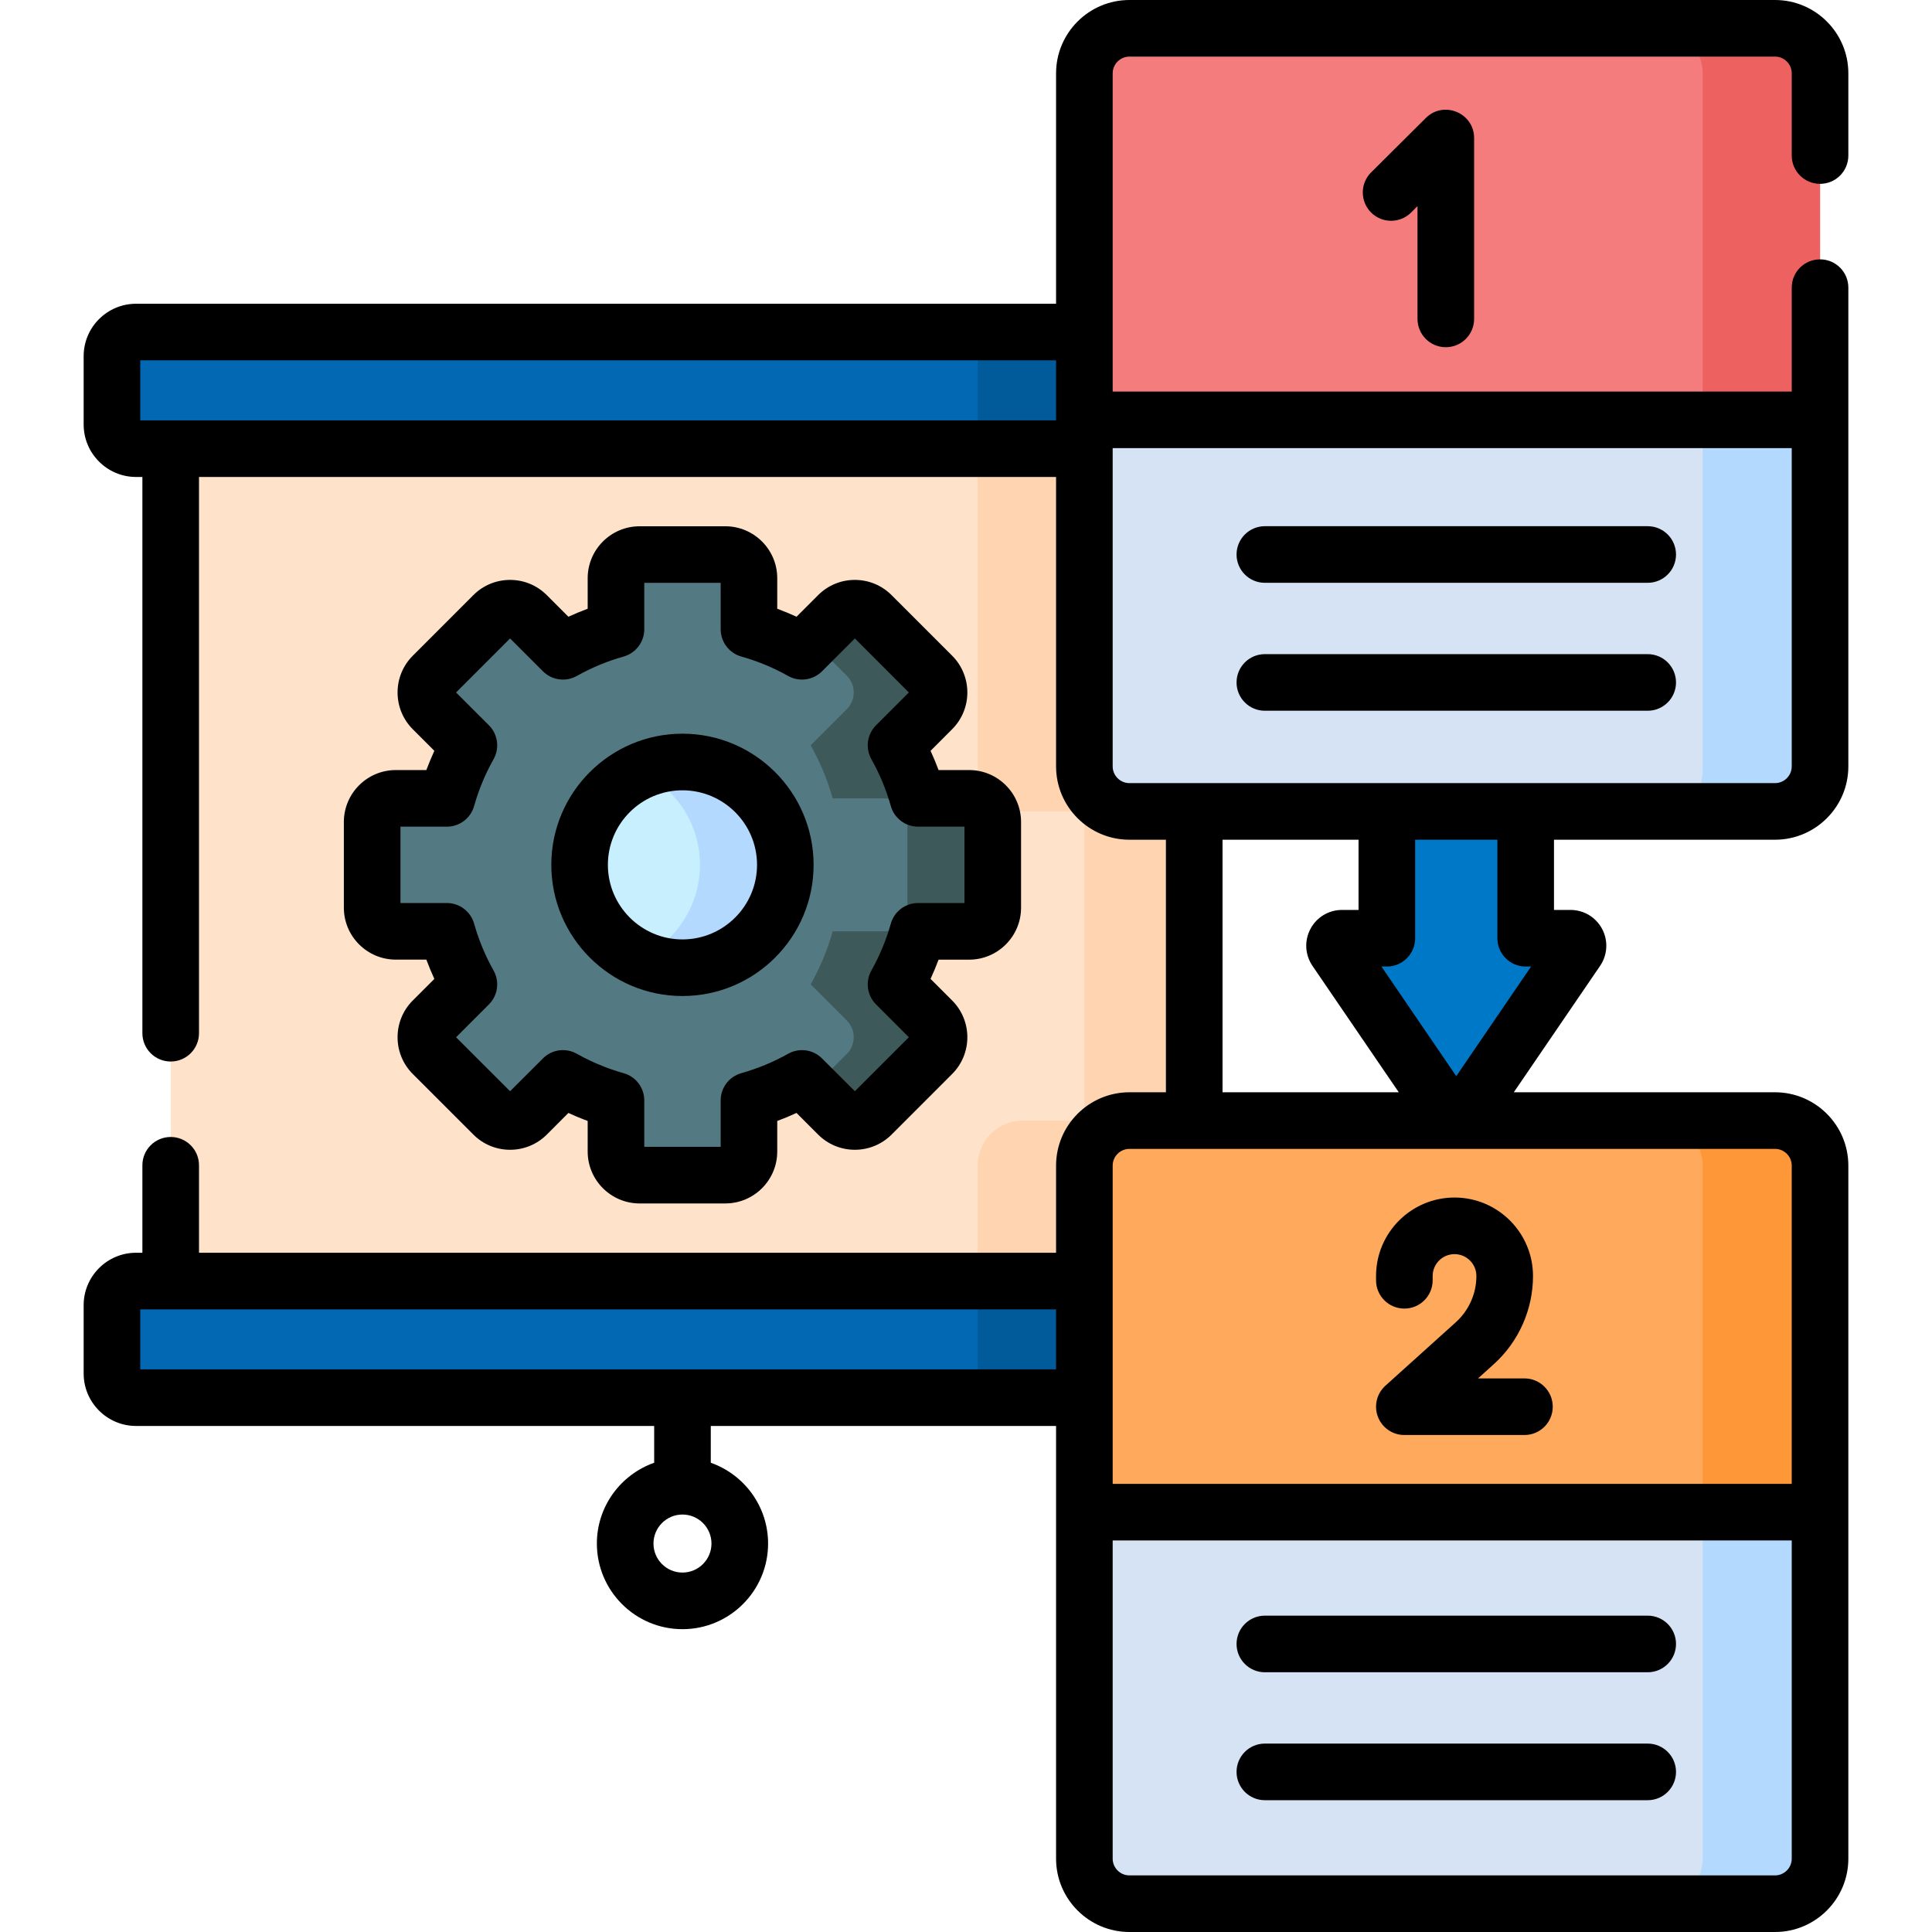
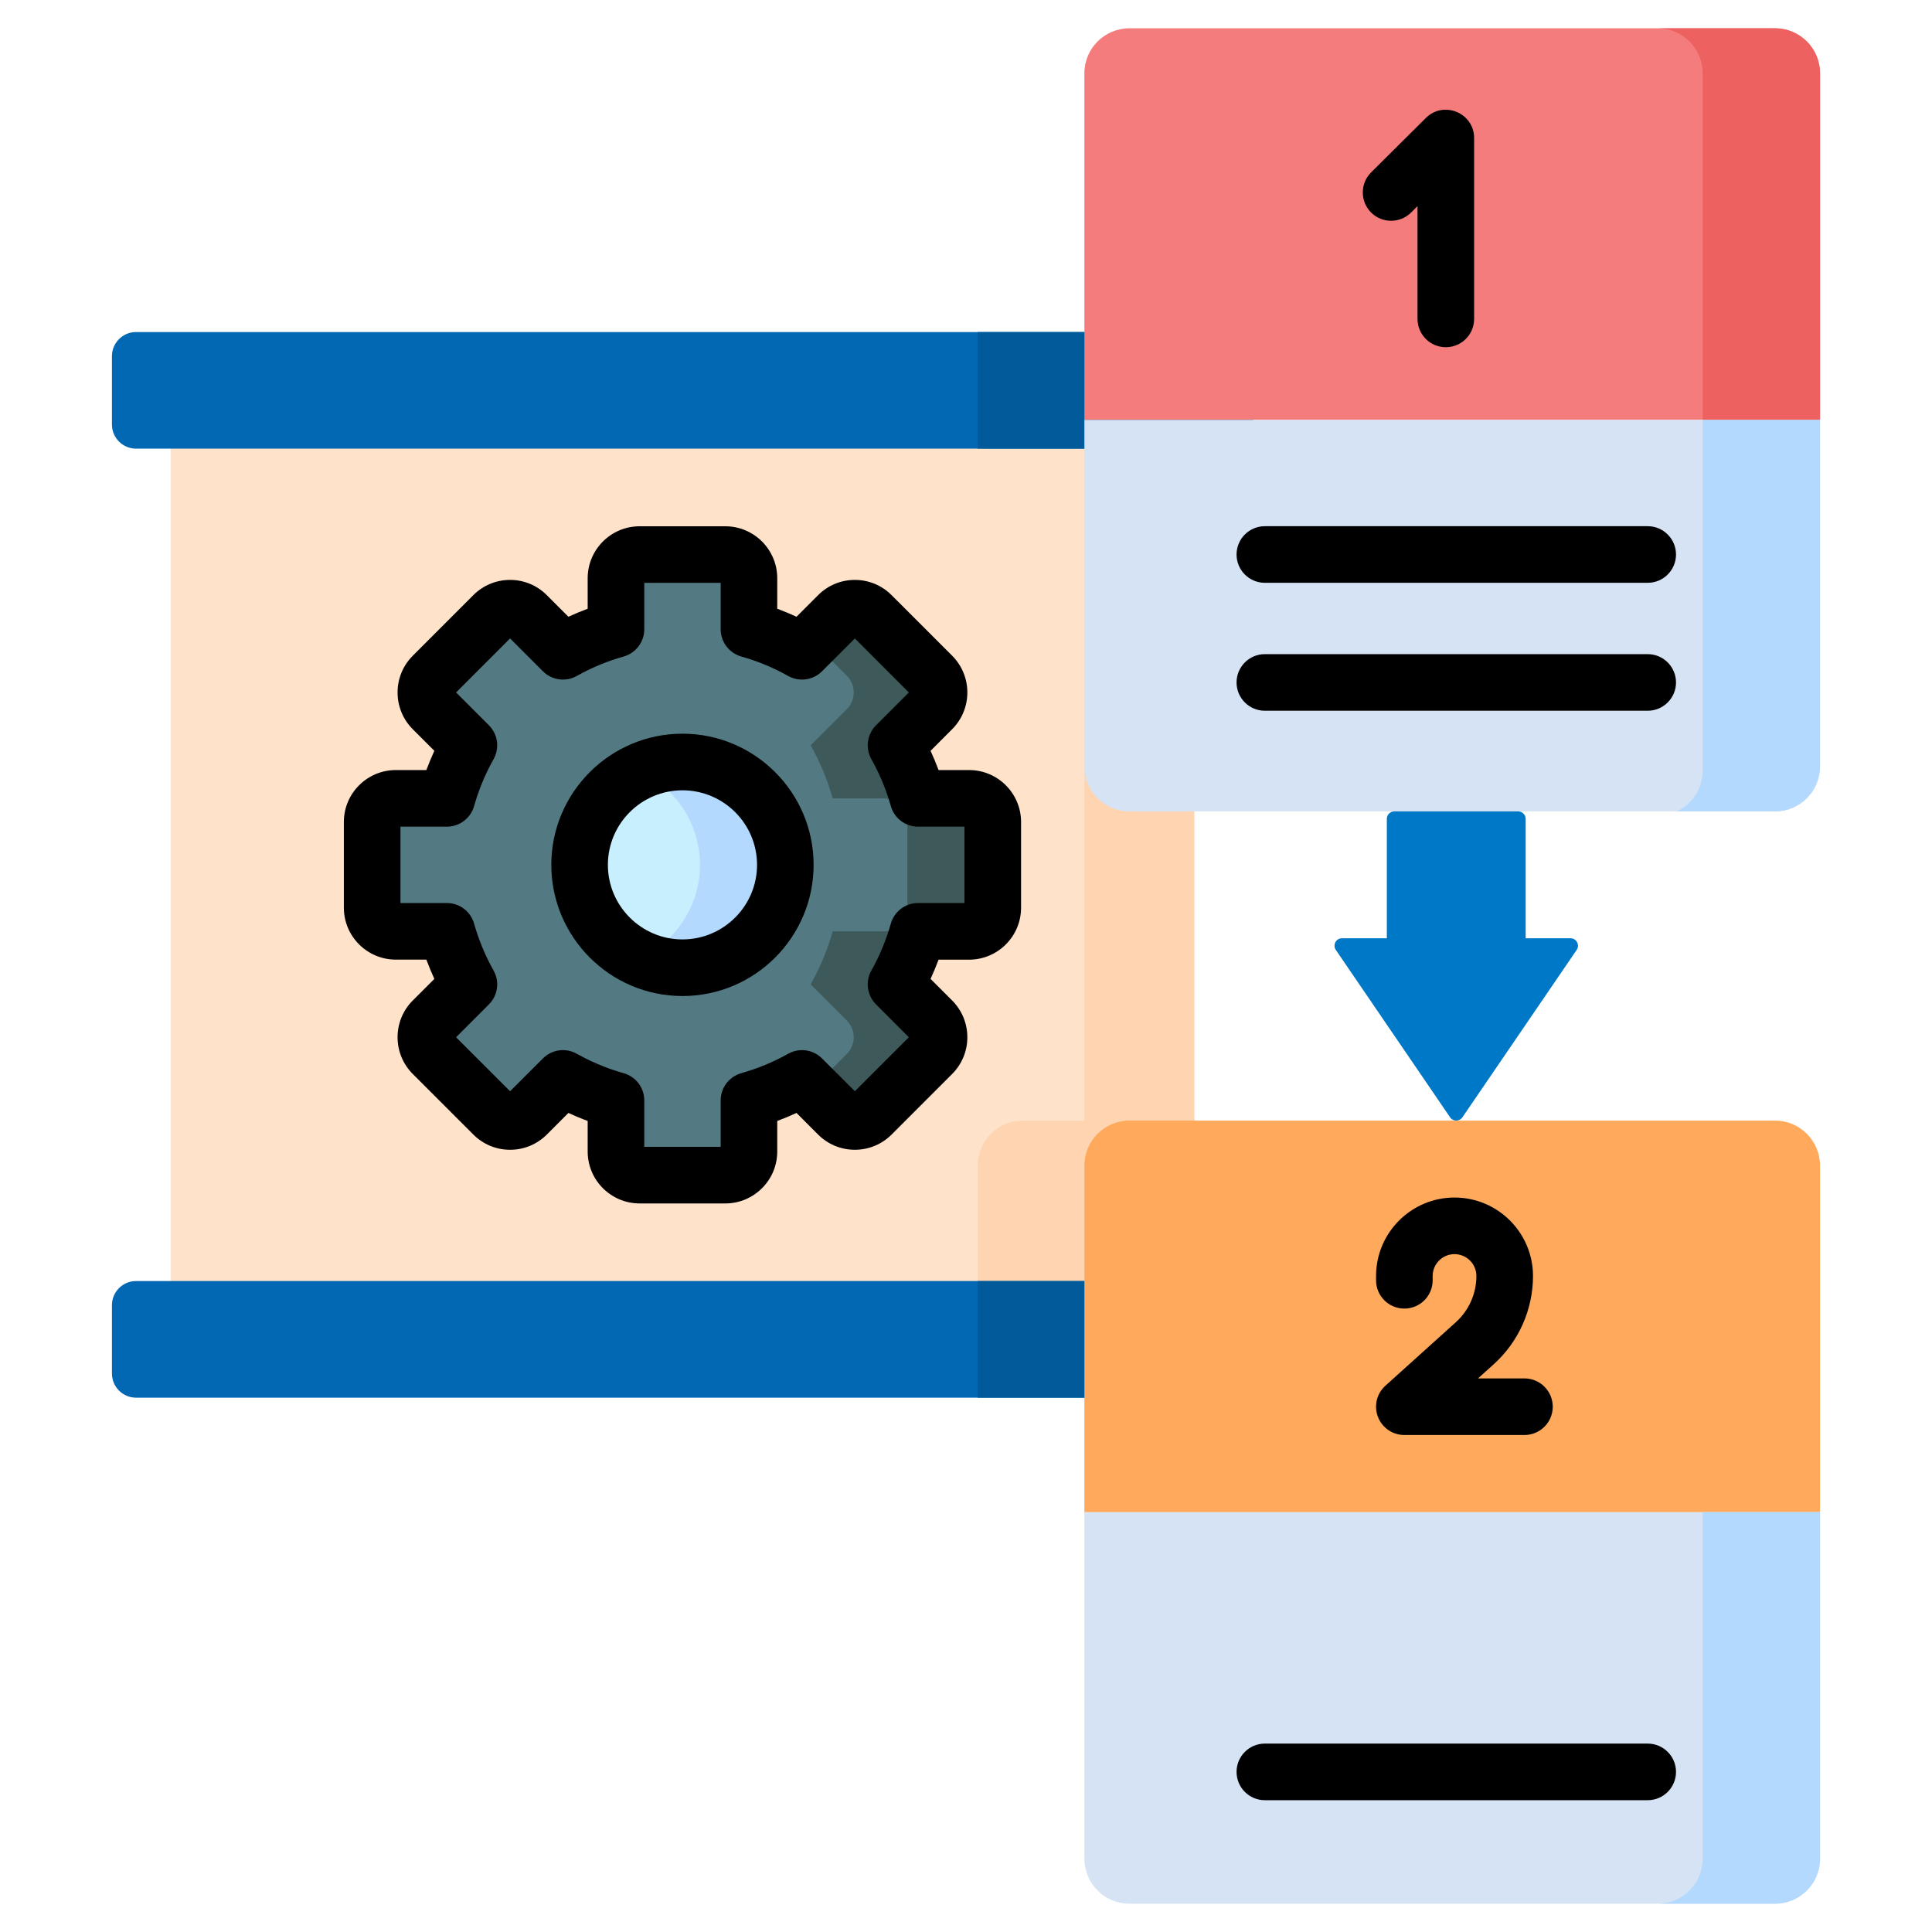
<svg xmlns="http://www.w3.org/2000/svg" width="50" height="50" viewBox="0 0 50 50" fill="none">
  <g clip-path="url(#clip0_282_674)">
    <path d="M4.418 10.102H30.907V34.662H4.418V10.102Z" fill="#FEE2CA" />
    <path d="M28.064 10.102H30.907V34.662H28.064V10.102Z" fill="#FED5B0" />
    <path d="M30.907 34.662V29.001H26.467C25.824 29.001 25.302 29.523 25.302 30.166V34.662H30.907Z" fill="#FED5B0" />
-     <path d="M25.302 19.834C25.302 20.478 25.824 20.999 26.467 20.999H30.907V10.98H25.302V19.834Z" fill="#FED5B0" />
    <path d="M32.427 35.547V33.778C32.427 33.433 32.148 33.153 31.802 33.153H3.522C3.177 33.153 2.897 33.433 2.897 33.778V35.547C2.897 35.892 3.177 36.172 3.522 36.172H31.803C32.148 36.172 32.427 35.892 32.427 35.547Z" fill="#0268B4" />
    <path d="M32.427 10.987V9.217C32.427 8.872 32.148 8.593 31.802 8.593H3.522C3.177 8.593 2.897 8.872 2.897 9.217V10.987C2.897 11.332 3.177 11.611 3.522 11.611H31.803C32.148 11.611 32.427 11.332 32.427 10.987Z" fill="#0268B4" />
    <path d="M31.802 33.153H25.302V36.172H31.802C32.147 36.172 32.427 35.892 32.427 35.547V33.778C32.427 33.433 32.147 33.153 31.802 33.153Z" fill="#015A9A" />
    <path d="M31.802 8.593H25.302V10.98V11.611H31.802C32.147 11.611 32.427 11.332 32.427 10.987V9.217C32.427 8.872 32.147 8.593 31.802 8.593Z" fill="#015A9A" />
    <path d="M25.081 20.662H23.76C23.623 20.178 23.431 19.718 23.19 19.288L24.125 18.353C24.364 18.114 24.364 17.727 24.125 17.488L22.557 15.92C22.318 15.681 21.931 15.681 21.692 15.92L20.756 16.855C20.327 16.614 19.867 16.422 19.384 16.285V14.964C19.384 14.626 19.11 14.352 18.772 14.352H16.554C16.216 14.352 15.942 14.626 15.942 14.964V16.285C15.458 16.422 14.998 16.614 14.569 16.855L13.634 15.92C13.395 15.681 13.008 15.681 12.769 15.92L11.201 17.488C10.962 17.727 10.962 18.114 11.201 18.353L12.136 19.288C11.895 19.718 11.702 20.178 11.566 20.662H10.245C9.907 20.662 9.633 20.936 9.633 21.273V23.491C9.633 23.829 9.907 24.103 10.245 24.103H11.566C11.702 24.587 11.895 25.047 12.136 25.476L11.201 26.411C10.962 26.65 10.962 27.037 11.201 27.276L12.769 28.845C13.008 29.084 13.395 29.084 13.634 28.845L14.569 27.91C14.83 28.056 15.102 28.184 15.384 28.293C15.566 28.363 15.752 28.426 15.942 28.479V29.801C15.942 30.139 16.216 30.412 16.554 30.412H18.772C19.11 30.412 19.384 30.139 19.384 29.801V28.479C19.867 28.343 20.327 28.15 20.756 27.91L21.692 28.845C21.931 29.084 22.318 29.084 22.557 28.845L24.125 27.276C24.364 27.037 24.364 26.65 24.125 26.411L23.19 25.476C23.431 25.047 23.623 24.587 23.76 24.103H25.081C25.419 24.103 25.693 23.829 25.693 23.491V21.273C25.693 20.936 25.419 20.662 25.081 20.662Z" fill="#537983" />
    <path d="M17.662 25.044C19.132 25.044 20.324 23.852 20.324 22.382C20.324 20.912 19.132 19.72 17.662 19.72C16.192 19.72 15 20.912 15 22.382C15 23.852 16.192 25.044 17.662 25.044Z" fill="#C8EFFE" />
    <path d="M47.102 10.866H28.064V1.898C28.064 1.254 28.585 0.732 29.229 0.732H45.937C46.581 0.732 47.102 1.254 47.102 1.898V10.866Z" fill="#F47C7C" />
    <path d="M45.937 20.999H29.229C28.585 20.999 28.064 20.477 28.064 19.834V10.866H47.102V19.834C47.102 20.477 46.581 20.999 45.937 20.999Z" fill="#D5E3F4" />
    <path d="M45.937 49.268H29.229C28.585 49.268 28.064 48.746 28.064 48.102V39.134H47.102V48.102C47.102 48.746 46.581 49.268 45.937 49.268Z" fill="#D5E3F4" />
    <path d="M34.571 24.584L37.528 28.916C37.605 29.029 37.77 29.029 37.847 28.916L40.804 24.584C40.892 24.456 40.8 24.282 40.645 24.282H39.484V21.193C39.484 21.086 39.398 20.999 39.291 20.999H36.084C35.978 20.999 35.891 21.086 35.891 21.193V24.282H34.73C34.575 24.282 34.484 24.456 34.571 24.584Z" fill="#0078C8" />
    <path d="M47.102 39.134H28.064V30.166C28.064 29.523 28.585 29.001 29.229 29.001H45.937C46.581 29.001 47.102 29.523 47.102 30.166V39.134Z" fill="#FEA95C" />
    <path d="M45.937 0.732H42.899C43.543 0.732 44.065 1.254 44.065 1.898V10.866H47.103V1.898C47.103 1.254 46.581 0.732 45.937 0.732Z" fill="#EE6161" />
    <path d="M44.064 10.866V10.98V13.293V19.948C44.064 20.412 43.792 20.812 43.398 21H45.937C46.58 21 47.102 20.478 47.102 19.834V10.866H44.064V10.866Z" fill="#B3DAFE" />
    <path d="M44.065 39.134V48.102C44.065 48.746 43.543 49.268 42.899 49.268H45.937C46.581 49.268 47.103 48.746 47.103 48.102V39.134H44.065Z" fill="#B3DAFE" />
-     <path d="M42.899 29C43.543 29 44.065 29.522 44.065 30.166V39.132H47.103V30.164C47.103 29.52 46.581 28.998 45.937 28.998L42.899 29Z" fill="#FE9738" />
    <path d="M25.081 20.662H23.759C23.623 20.178 23.431 19.718 23.19 19.288L24.125 18.353C24.364 18.114 24.364 17.727 24.125 17.488L22.557 15.92C22.318 15.681 21.93 15.681 21.691 15.92L21.019 16.592L21.916 17.488C22.154 17.727 22.154 18.114 21.916 18.353L20.98 19.288C21.221 19.718 21.414 20.178 21.55 20.662H22.872C23.209 20.662 23.483 20.936 23.483 21.273V23.491C23.483 23.829 23.209 24.103 22.872 24.103H21.55C21.414 24.587 21.221 25.047 20.98 25.476L21.916 26.411C22.154 26.65 22.154 27.037 21.916 27.276L21.019 28.172L21.691 28.845C21.93 29.083 22.318 29.083 22.557 28.845L24.125 27.276C24.364 27.037 24.364 26.65 24.125 26.411L23.19 25.476C23.431 25.047 23.623 24.587 23.759 24.103H25.081C25.419 24.103 25.693 23.829 25.693 23.491V21.273C25.693 20.936 25.419 20.662 25.081 20.662Z" fill="#3E5959" />
    <path d="M17.662 19.72C17.268 19.72 16.894 19.807 16.558 19.961C17.475 20.382 18.115 21.308 18.115 22.382C18.115 23.456 17.475 24.383 16.558 24.803C16.894 24.957 17.268 25.044 17.662 25.044C19.13 25.044 20.324 23.85 20.324 22.382C20.324 20.914 19.13 19.72 17.662 19.72Z" fill="#B3DAFE" />
    <path d="M10.244 19.929C9.502 19.929 8.899 20.532 8.899 21.273V23.491C8.899 24.232 9.502 24.835 10.244 24.835H11.034C11.097 25.004 11.166 25.17 11.241 25.334L10.682 25.893C10.158 26.417 10.158 27.27 10.682 27.794L12.25 29.362C12.504 29.616 12.841 29.756 13.201 29.756C13.56 29.756 13.897 29.616 14.151 29.363L14.71 28.803C14.845 28.866 14.982 28.923 15.119 28.976C15.149 28.988 15.179 28.999 15.209 29.01V29.801C15.209 30.542 15.812 31.145 16.553 31.145H18.771C19.512 31.145 20.115 30.542 20.115 29.801V29.01C20.284 28.948 20.45 28.879 20.614 28.803L21.173 29.363C21.427 29.616 21.765 29.756 22.123 29.756C22.482 29.756 22.82 29.616 23.074 29.363L24.642 27.794C25.166 27.27 25.166 26.418 24.642 25.893L24.083 25.334C24.158 25.17 24.227 25.004 24.29 24.836H25.08C25.822 24.836 26.425 24.233 26.425 23.491V21.273C26.425 20.532 25.822 19.929 25.08 19.929H24.29C24.227 19.761 24.158 19.594 24.083 19.431L24.642 18.871C25.166 18.347 25.166 17.495 24.642 16.97L23.074 15.402C22.82 15.148 22.482 15.008 22.123 15.008C21.765 15.008 21.427 15.148 21.173 15.402L20.614 15.961C20.45 15.886 20.284 15.817 20.115 15.754V14.964C20.115 14.223 19.512 13.62 18.771 13.62H16.553C15.812 13.62 15.209 14.223 15.209 14.964V15.754C15.04 15.817 14.874 15.886 14.71 15.961L14.151 15.402C13.897 15.148 13.56 15.008 13.201 15.008C12.842 15.008 12.504 15.148 12.25 15.402L10.682 16.971C10.158 17.495 10.158 18.347 10.682 18.872L11.241 19.431C11.166 19.594 11.097 19.761 11.034 19.929H10.244V19.929ZM11.565 21.394C11.893 21.394 12.181 21.176 12.27 20.86C12.389 20.439 12.558 20.031 12.774 19.647C12.934 19.36 12.885 19.003 12.653 18.77L11.803 17.921L13.201 16.523L14.051 17.373C14.283 17.605 14.641 17.654 14.927 17.494C15.311 17.278 15.719 17.109 16.14 16.991C16.456 16.901 16.674 16.613 16.674 16.285V15.084H18.651V16.285C18.651 16.613 18.869 16.901 19.184 16.991C19.606 17.109 20.014 17.278 20.398 17.494C20.683 17.654 21.042 17.605 21.274 17.373L22.124 16.523L23.521 17.921L22.672 18.77C22.44 19.003 22.39 19.36 22.551 19.647C22.766 20.031 22.936 20.439 23.054 20.86C23.143 21.176 23.431 21.394 23.759 21.394H24.96V23.37H23.759C23.431 23.37 23.143 23.589 23.054 23.904C22.936 24.325 22.766 24.733 22.551 25.118C22.39 25.404 22.44 25.762 22.672 25.994L23.521 26.844L22.124 28.241L21.274 27.392C21.042 27.16 20.684 27.11 20.398 27.271C20.014 27.486 19.606 27.655 19.184 27.774C18.869 27.863 18.651 28.151 18.651 28.479V29.68H16.674V28.479C16.674 28.151 16.456 27.863 16.14 27.774C15.974 27.727 15.808 27.672 15.647 27.61C15.401 27.515 15.158 27.401 14.927 27.271C14.641 27.11 14.283 27.159 14.051 27.392L13.201 28.241L11.803 26.844L12.653 25.994C12.885 25.762 12.934 25.404 12.774 25.118C12.558 24.734 12.389 24.325 12.27 23.904C12.181 23.589 11.893 23.37 11.565 23.37H10.364V21.394H11.565V21.394Z" fill="black" />
    <path d="M17.662 25.777C19.534 25.777 21.056 24.254 21.056 22.382C21.056 20.511 19.534 18.988 17.662 18.988C15.79 18.988 14.268 20.511 14.268 22.382C14.268 24.254 15.79 25.777 17.662 25.777ZM17.662 20.453C18.726 20.453 19.592 21.318 19.592 22.382C19.592 23.446 18.726 24.312 17.662 24.312C16.598 24.312 15.732 23.446 15.732 22.382C15.732 21.318 16.598 20.453 17.662 20.453Z" fill="black" />
    <path d="M36.345 33.866C36.749 33.866 37.077 33.539 37.077 33.134V33.023C37.077 32.711 37.331 32.457 37.643 32.457C37.955 32.457 38.209 32.711 38.209 33.023C38.209 33.478 38.015 33.914 37.677 34.219L35.854 35.862C35.629 36.065 35.552 36.386 35.661 36.669C35.77 36.952 36.042 37.138 36.345 37.138H39.453C39.857 37.138 40.185 36.81 40.185 36.406C40.185 36.001 39.857 35.673 39.453 35.673H38.251L38.657 35.307C39.303 34.725 39.674 33.892 39.674 33.023C39.674 31.903 38.763 30.992 37.643 30.992C36.523 30.992 35.612 31.903 35.612 33.023V33.134C35.612 33.539 35.94 33.866 36.345 33.866Z" fill="black" />
-     <path d="M47.103 4.758C47.507 4.758 47.835 4.431 47.835 4.026V1.898C47.835 0.851 46.984 0 45.937 0H29.23C28.183 0 27.331 0.851 27.331 1.898V7.861H3.522C2.774 7.861 2.165 8.469 2.165 9.217V10.987C2.165 11.735 2.774 12.344 3.522 12.344H3.685V26.739C3.685 27.144 4.013 27.472 4.418 27.472C4.822 27.472 5.15 27.144 5.15 26.739V12.344H27.331V19.834V19.834C27.331 20.88 28.183 21.732 29.23 21.732H30.174V28.268H29.23C28.183 28.268 27.331 29.12 27.331 30.166V32.421H5.15V30.157C5.15 29.753 4.822 29.425 4.418 29.425C4.013 29.425 3.685 29.753 3.685 30.157V32.421H3.522C2.774 32.421 2.165 33.029 2.165 33.778V35.547C2.165 36.295 2.774 36.904 3.522 36.904H16.93V37.856C16.067 38.16 15.447 38.982 15.447 39.947C15.447 41.169 16.441 42.163 17.662 42.163C18.884 42.163 19.878 41.169 19.878 39.947C19.878 38.982 19.258 38.16 18.395 37.856V36.904H27.331V39.134V48.102C27.331 49.149 28.183 50 29.23 50H45.937C46.984 50 47.835 49.149 47.835 48.102V39.134V30.166C47.835 29.12 46.984 28.268 45.937 28.268H39.177L41.41 24.997C41.604 24.712 41.624 24.347 41.464 24.043C41.303 23.738 40.989 23.549 40.645 23.549H40.217V21.732H45.937C46.984 21.732 47.835 20.881 47.835 19.834C47.835 19.335 47.835 7.937 47.835 7.444C47.835 7.039 47.507 6.712 47.103 6.712C46.698 6.712 46.37 7.039 46.37 7.444V10.134H28.796C28.796 9.102 28.796 2.725 28.796 1.898C28.796 1.659 28.991 1.465 29.23 1.465H45.937C46.176 1.465 46.37 1.659 46.37 1.898V4.026C46.37 4.43 46.698 4.758 47.103 4.758ZM17.662 40.698C17.248 40.698 16.912 40.361 16.912 39.947C16.912 39.533 17.248 39.196 17.662 39.196C18.076 39.196 18.413 39.533 18.413 39.947C18.413 40.361 18.076 40.698 17.662 40.698ZM3.63 10.879V9.325H27.331V10.866V10.879C26.151 10.879 4.825 10.879 3.63 10.879ZM3.63 35.439V33.886H27.331V35.439H3.63ZM46.37 48.102C46.37 48.341 46.176 48.535 45.937 48.535H29.23C28.991 48.535 28.796 48.341 28.796 48.102V39.866H46.37V48.102ZM46.37 30.166V38.402H28.796C28.796 37.454 28.796 31.125 28.796 30.166C28.796 29.927 28.991 29.733 29.23 29.733H30.907H45.937C46.176 29.733 46.37 29.927 46.37 30.166ZM31.639 28.268V21.732H35.159V23.549H34.731C34.387 23.549 34.073 23.738 33.913 24.043C33.752 24.347 33.773 24.713 33.967 24.997L36.2 28.268H31.639ZM39.485 25.014H39.624L37.688 27.851L35.752 25.014H35.892C36.296 25.014 36.624 24.686 36.624 24.282V21.732H38.752V24.282C38.752 24.686 39.08 25.014 39.485 25.014ZM46.37 11.598V19.834C46.37 20.073 46.176 20.267 45.937 20.267C45.647 20.267 29.328 20.267 29.229 20.267C28.991 20.267 28.796 20.073 28.796 19.834V11.611V11.598H46.37Z" fill="black" />
    <path d="M37.417 8.986C37.822 8.986 38.15 8.658 38.15 8.253V3.572C38.15 2.922 37.361 2.595 36.901 3.053L35.484 4.462C35.198 4.748 35.197 5.211 35.482 5.498C35.767 5.785 36.231 5.786 36.518 5.501L36.685 5.334V8.253C36.685 8.658 37.013 8.986 37.417 8.986Z" fill="black" />
    <path d="M32.734 15.083H42.642C43.047 15.083 43.375 14.755 43.375 14.351C43.375 13.946 43.047 13.618 42.642 13.618H32.734C32.33 13.618 32.002 13.946 32.002 14.351C32.002 14.755 32.33 15.083 32.734 15.083Z" fill="black" />
    <path d="M32.734 18.394H42.642C43.047 18.394 43.375 18.066 43.375 17.662C43.375 17.257 43.047 16.929 42.642 16.929H32.734C32.33 16.929 32.002 17.257 32.002 17.662C32.002 18.066 32.33 18.394 32.734 18.394Z" fill="black" />
-     <path d="M32.734 43.278L42.642 43.278C43.047 43.278 43.375 42.95 43.375 42.545C43.375 42.141 43.047 41.813 42.642 41.813L32.734 41.813C32.33 41.813 32.002 42.141 32.002 42.545C32.002 42.95 32.33 43.278 32.734 43.278Z" fill="black" />
    <path d="M32.734 46.589H42.642C43.047 46.589 43.375 46.261 43.375 45.856C43.375 45.452 43.047 45.124 42.642 45.124H32.734C32.33 45.124 32.002 45.452 32.002 45.856C32.002 46.261 32.33 46.589 32.734 46.589Z" fill="black" />
  </g>
  <defs>
    <clipPath id="clip0_282_674">
      <rect width="50" height="50" fill="white" />
    </clipPath>
  </defs>
</svg>